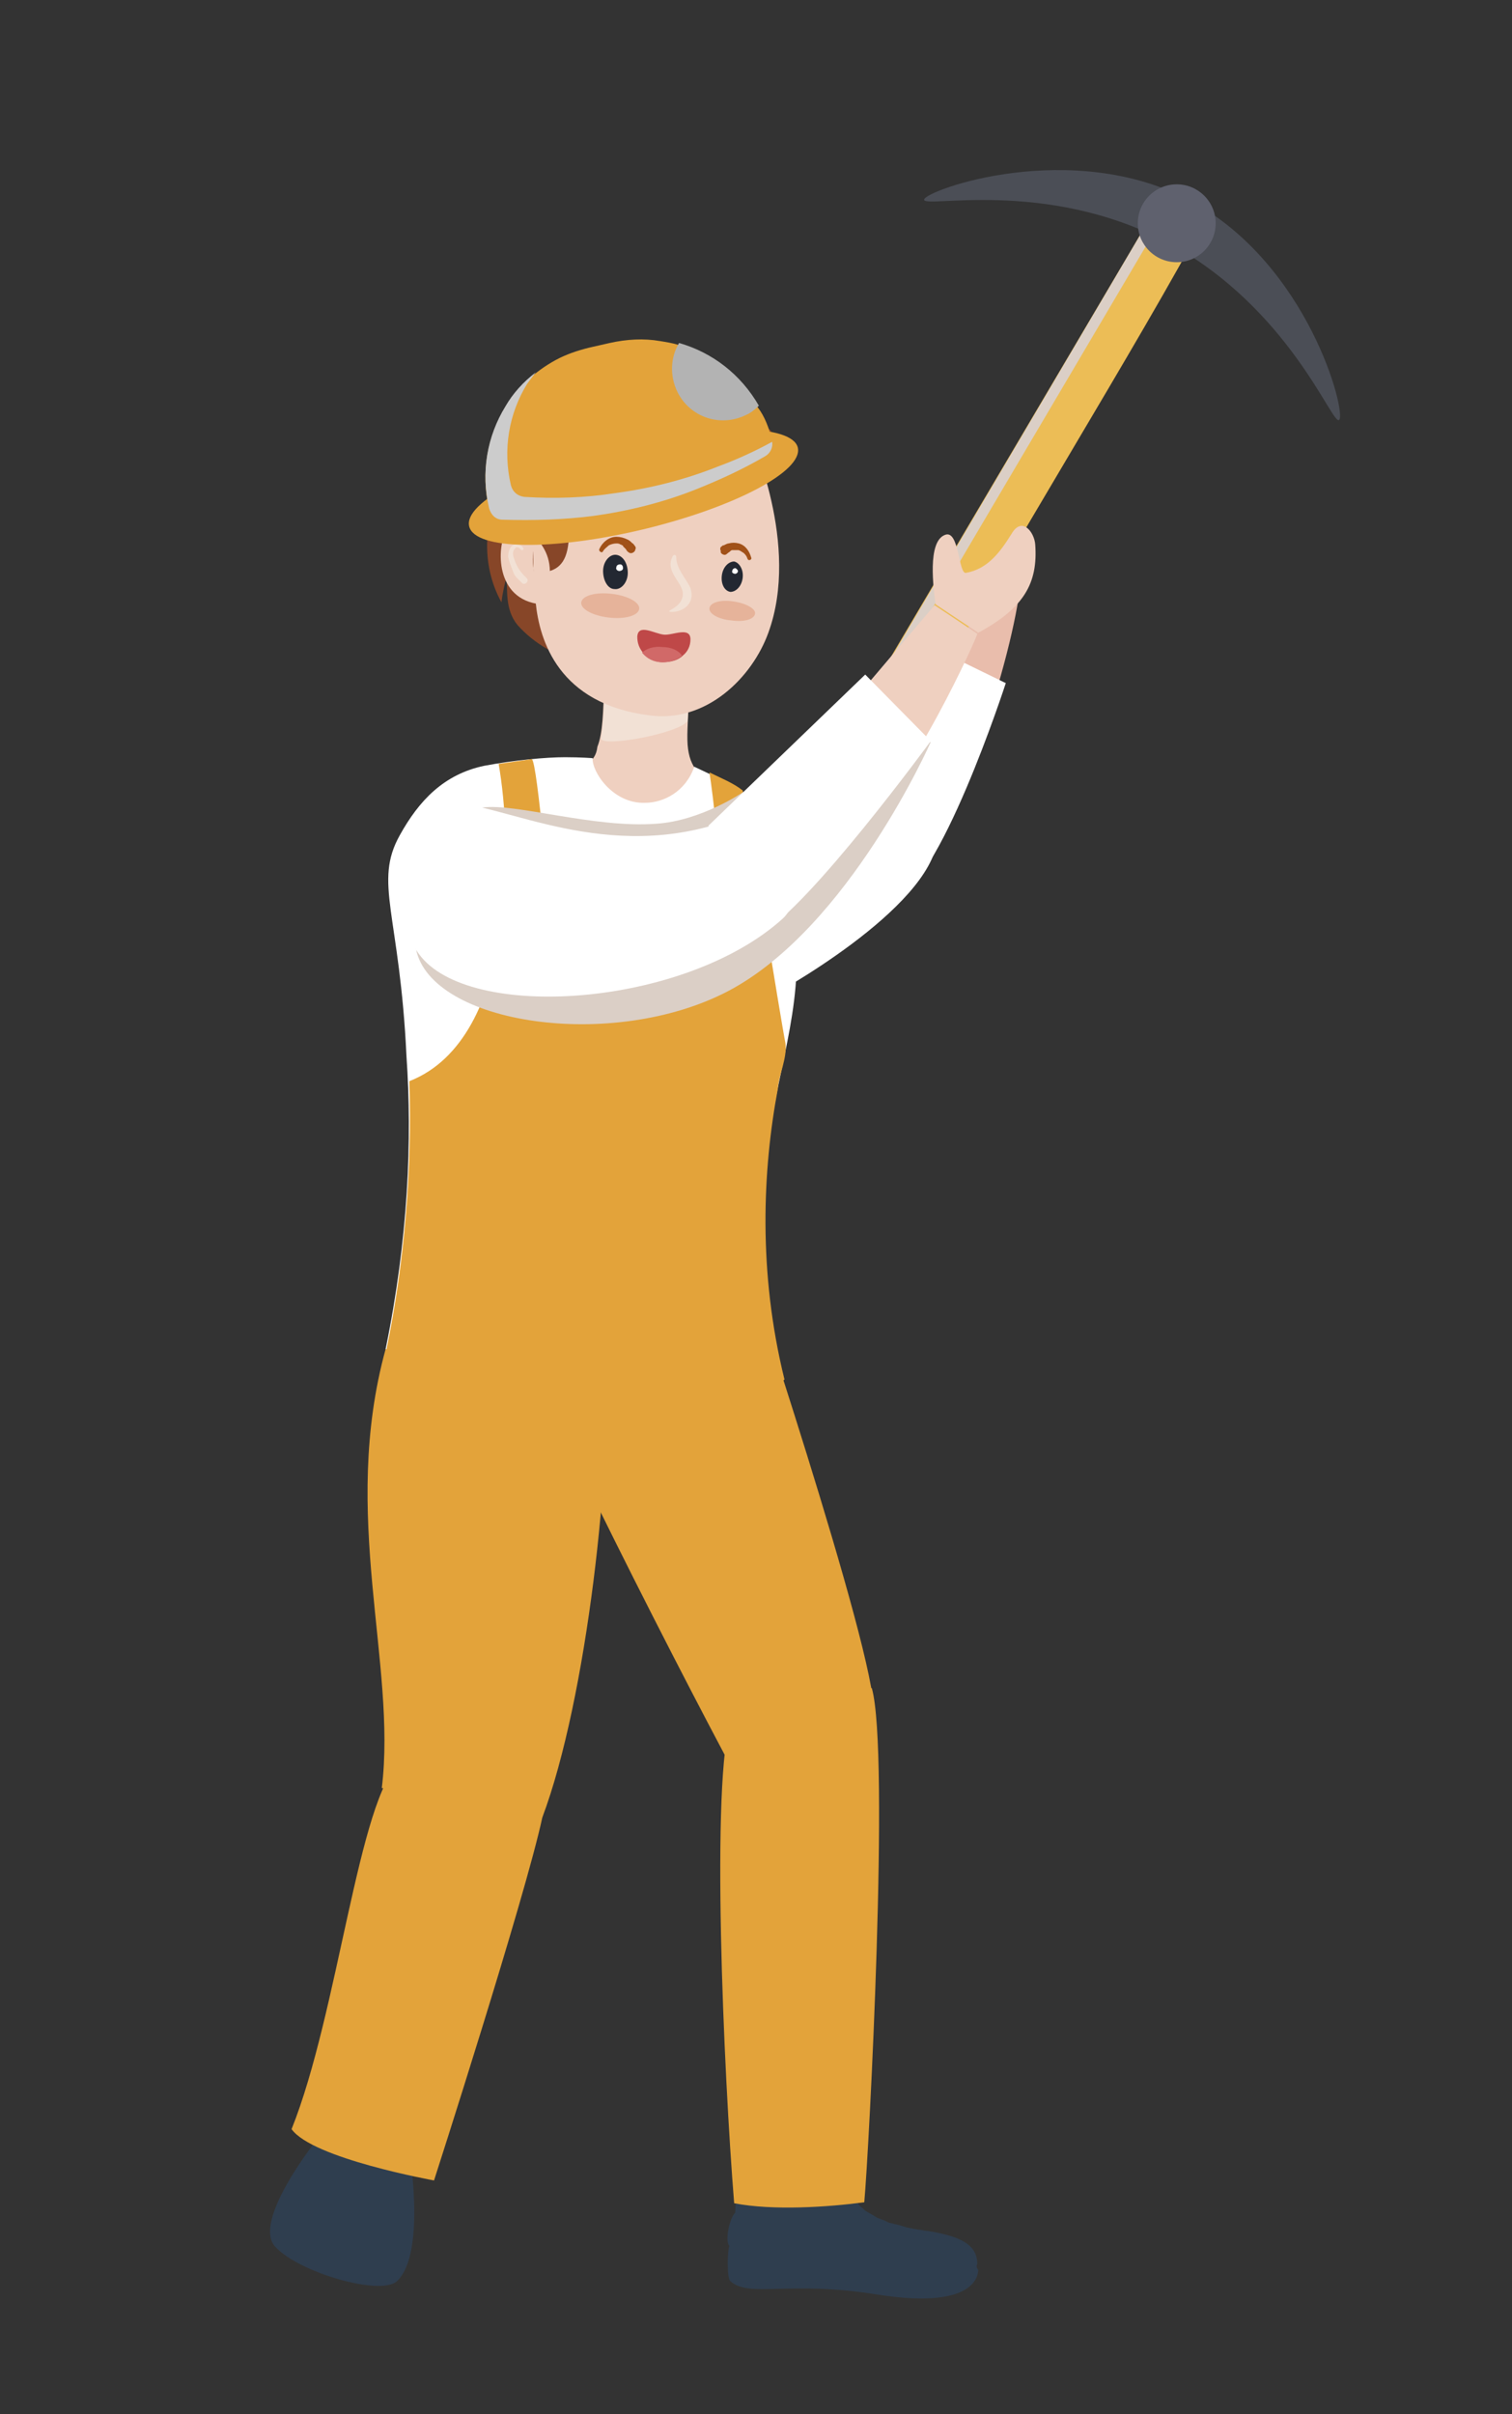
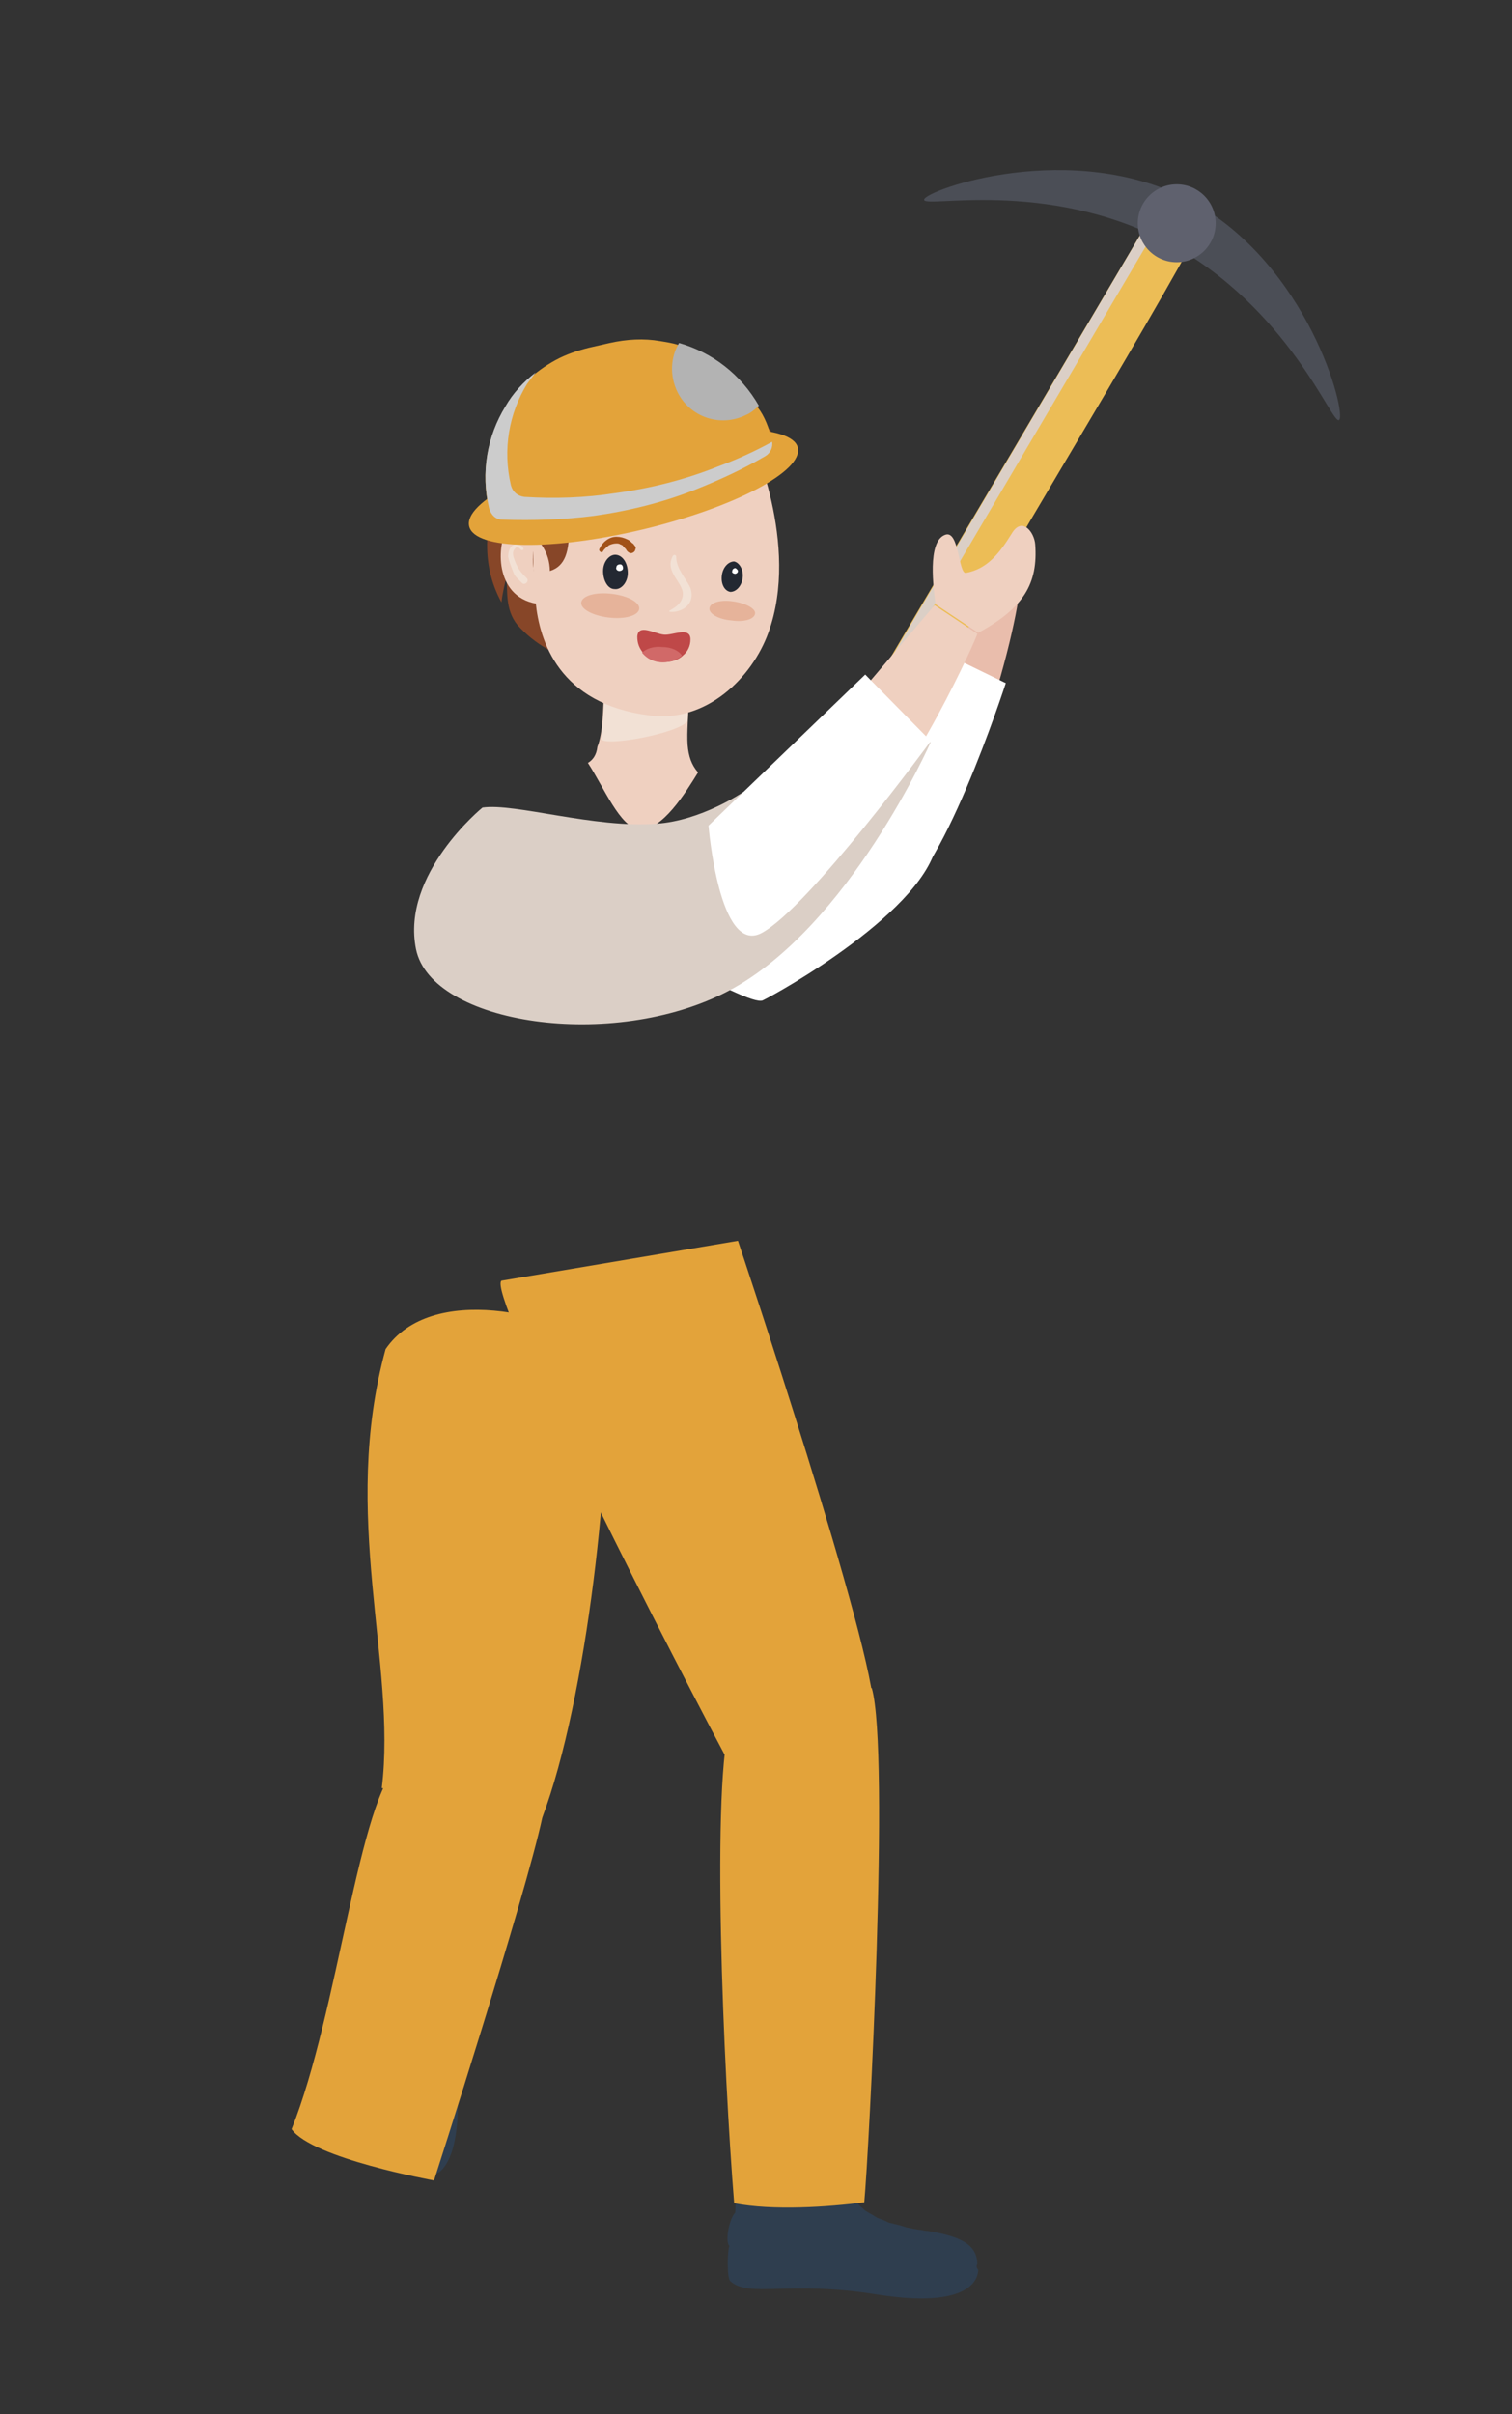
<svg xmlns="http://www.w3.org/2000/svg" version="1.1" id="Laag_1" x="0px" y="0px" viewBox="0 0 159.2 254.1" style="enable-background:new 0 0 159.2 254.1;" xml:space="preserve">
  <rect x="0" y="0" width="159.2" height="254.1" fill="#333333" stroke="none" />
  <style type="text/css">
	.st0{fill:#E9BDAC;}
	.st1{fill:#ECBD56;}
	.st2{fill:#DBCFC6;}
	.st3{fill:#4B4E56;}
	.st4{fill:#5F616E;}
	.st5{fill:#FFFFFF;}
	.st6{fill:#874628;}
	.st7{fill:#2F3E4F;}
	.st8{fill:#E3A33A;}
	.st9{fill:#EFD0C0;}
	.st10{fill:#F2E1D5;}
	.st11{fill:#457670;}
	.st12{fill:#232832;}
	.st13{fill:#A15118;}
	.st14{fill:#BF4848;}
	.st15{fill:#D16968;}
	.st16{fill:#E6B39A;}
	.st17{fill:#CCCCCC;}
	.st18{fill:#B3B3B3;}
</style>
  <g>
    <path class="st0" d="M103.5,59.1l4,1.7c-0.4,6.4-6.2,26.4-12,31.3L92,80.9C94.4,76.7,100.5,63.3,103.5,59.1z" />
    <g>
      <path class="st1" d="M93,70.5c-0.5,1.3,0.1,2.9,1.4,3.5c1.3,0.6,2.8,0.3,3.6-0.8c7.5-14.1,21.8-36.8,29.3-50.9l-4.4-2.4L93,70.5z     M95.9,69.4c0.7-0.2,1.5,0.3,1.7,1c0.2,0.7-0.2,1.4-0.9,1.6c-0.7,0.2-1.5-0.3-1.7-1C94.7,70.3,95.2,69.6,95.9,69.4z" />
      <g>
        <path class="st2" d="M122.9,19.9l1,0.5L94.7,69.9c-0.5,1.3,0.1,2.9,1.4,3.5c0.5,0.2,1,0.3,1.5,0.3c-0.9,0.7-2.1,0.8-3.1,0.3     c-1.3-0.7-1.9-2.2-1.4-3.5L122.9,19.9z" />
      </g>
      <path class="st3" d="M141,44.2c-0.7,0.7-5.2-11.8-18.1-18.7C110,18.7,97.1,22,97.3,21c0.2-1,15.5-6.5,28,0.1    C137.8,27.8,141.8,43.5,141,44.2z" />
      <circle class="st4" cx="123.9" cy="23.5" r="4.1" />
    </g>
    <path class="st5" d="M97.9,68l-9.3,12.8L94,94.6c4.8-0.8,11.9-22.7,11.9-22.7L97.9,68z" />
    <path class="st5" d="M63.9,97c2.7-2.8,21.9-13.9,28.3-15.8c1.1-0.3,7,2.8,6.5,7.2c-0.9,7.3-16.9,16.2-18.4,16.9   C78.7,106,63.9,97,63.9,97z" />
    <path class="st6" d="M76.1,58.3c-0.4,6.8-6.3,12-13.1,11.6c-1.9-0.1-3.8-0.7-5.4-1.6c-1.2-0.7-2.2-1.5-3.1-2.5c0,0,0,0,0,0   c-1.4-1.7-1-3.8-1.2-5c-0.1,0.5-0.4,1.6-0.5,2.6c-1.1-2-1.6-4.2-1.5-6.6c0.4-6.8,2.1-12.6,13.1-11.6C71.3,45.9,76.5,51.5,76.1,58.3   z" />
    <path class="st7" d="M102.9,238.3c0-2.2-2.1-2.9-4.7-3.4c-0.2,0-0.4-0.1-0.7-0.1c-0.2,0-0.4-0.1-0.6-0.1c-0.2,0-0.5-0.1-0.7-0.1   c-0.3-0.1-0.6-0.1-0.9-0.2c-0.2-0.1-0.4-0.1-0.6-0.2c-0.2,0-0.3-0.1-0.5-0.1c-0.2-0.1-0.5-0.1-0.7-0.2c-0.2-0.1-0.4-0.2-0.7-0.3   c-0.2-0.1-0.3-0.1-0.5-0.2c-0.1-0.1-0.2-0.1-0.3-0.2c-0.2-0.1-0.5-0.3-0.7-0.4c-0.2-0.1-0.3-0.2-0.5-0.4c-0.1-0.1-0.3-0.2-0.4-0.4   c-0.1-0.1-0.2-0.2-0.2-0.3c-0.2-0.2-0.4-0.5-0.5-0.8c-0.1-0.3-0.3-0.6-0.4-0.9c0,0,0-0.1,0-0.1c-1.2-3.6-5.1,0.5-5.1,0.5   c-2.7,2.4-4,0.5-4.6-0.6c-0.2-0.4-0.3-0.7-0.3-0.7c0,0-0.1,0-0.1,0c-2-0.1-1.7,3.6-1.8,3.8c0,0,0,0,0,0c-0.6,0.6-1.1,3-0.6,3.5   c0,0,0,0,0,0c-0.2,0.3-0.3,3.4,0.1,3.7c2,1.8,6.1-0.1,15.4,1.4c9.5,1.5,10.6-1.4,10.7-2.5c0,0,0-0.1,0-0.1   C102.8,238.7,102.8,238.5,102.9,238.3z" />
    <path class="st8" d="M76.3,184.7l15.7-4.5c0.3-6.1-14.3-49.6-14.3-49.6l-24.9,4.2C51.3,135.9,67.6,168.3,76.3,184.7z" />
    <path class="st8" d="M77.3,231.9c4.1,0.8,9.9,0.4,13.7-0.1c0.5-5.4,2.7-47.3,0.8-54.1c0,0-11.8-6-14.8,3.2   C74.8,187.1,76.2,218.3,77.3,231.9z" />
-     <path class="st7" d="M33.6,224.9c0,0-7.2,8.9-4.6,11.6c2.5,2.7,11.1,5.2,12.8,3.6c3.2-3,1.2-14.4,1.2-14.4L33.6,224.9z" />
+     <path class="st7" d="M33.6,224.9c2.5,2.7,11.1,5.2,12.8,3.6c3.2-3,1.2-14.4,1.2-14.4L33.6,224.9z" />
    <path class="st9" d="M61.9,80.3c1.7,2.6,3.4,6.8,5.4,7c2.4,0.2,4.9-3.9,6.2-6c-0.7-0.8-1-1.7-1.1-2.9c-0.1-1.4,0.1-3,0.1-5   c0-0.3,0-0.7,0-1l-0.8-0.2l-1.9-0.4l-6.1-1.2c0,0.6,0,1.3-0.1,1.9c-0.1,2.2-0.1,4.6-0.7,6.1C62.8,79.5,62.4,80,61.9,80.3z" />
    <path class="st10" d="M63.3,77.8c0.5,0.8,8.1-0.6,9.1-1.9l0.1-2.4l-0.8-1.2L71.5,72c-0.6,0-1.1,0-1.7,0c-2,0-4.1,0.2-6.1,0.7   c0,0,0,0-0.1,0C63.7,74.8,63.3,77.8,63.3,77.8z" />
    <path class="st8" d="M40.2,188.2l16.9,3.1c4.7-12.5,7.4-37.2,6.7-49.3c-5.3-3.8-18.4-7-23.2,0C35.8,159.5,41.8,175.1,40.2,188.2z" />
    <path class="st8" d="M30.7,224.1c2.2,3.1,15,5.4,15,5.4s9.6-29.8,11.4-38.2c1.7-8.4-8.7-10.7-15-5.7   C37.8,189,35.6,211.9,30.7,224.1z" />
    <path class="st11" d="M78,161.9C78,161.9,78,161.9,78,161.9L78,161.9C78,161.9,78,161.9,78,161.9z" />
-     <path class="st5" d="M40.6,142c0,0,37.4,6.6,41.9,3.2C75,114,90,109,80.8,86.8c-1-2.5-3-3.9-5.2-4.9c-1.2-0.6-2.3-1.1-2.5-1.2   c-0.9,2.6-3.2,3.8-5.2,3.8c-3.4,0.1-5.6-3.3-5.5-4.7c0,0-1.2-0.1-2.9-0.1l0,0c-2,0-5.3,0.3-8.5,0.9c-4.3,0.9-6.9,3.7-8.9,7.3   c-2.8,5,0,8.3,0.7,23.3C43.4,119.9,43,130.3,40.6,142z" />
    <g>
      <path class="st9" d="M79,45.9c0,0,5.3,11.4,1.9,20.7c-1.7,4.7-6.5,9.5-12.5,8.7c-9.6-1.2-11.6-7.9-12-11.9    c-0.6-6.3-0.2-12.8,1.2-16.4L79,45.9z" />
    </g>
    <g>
      <path class="st12" d="M66.1,60.3c0,1-0.7,1.8-1.4,1.7c-0.7,0-1.2-0.9-1.2-1.9c0-1,0.7-1.8,1.4-1.7C65.6,58.5,66.1,59.3,66.1,60.3z    " />
      <path class="st12" d="M78.2,60.8c-0.1,0.9-0.7,1.5-1.3,1.5c-0.6-0.1-1-0.8-0.9-1.7c0.1-0.9,0.7-1.5,1.3-1.5    C77.8,59.2,78.3,59.9,78.2,60.8z" />
      <path class="st10" d="M72.7,61.9c-0.5-1.1-1.5-2-1.5-3.3c0-0.2-0.3-0.3-0.4,0c-0.8,1.6,1.1,2.7,1.1,3.9c0,1.5-2,1.8-1.3,1.9    C71.5,64.5,73.3,63.8,72.7,61.9z" />
      <path class="st13" d="M66.8,57.4c-0.1-0.1-0.1-0.2-0.2-0.2c-0.2-0.2-0.3-0.3-0.5-0.4c-0.4-0.2-0.8-0.3-1.2-0.3    c-0.8,0-1.5,0.6-1.8,1.3c-0.1,0.2,0.3,0.5,0.4,0.2c0.2-0.3,0.4-0.4,0.6-0.6c0.2-0.1,0.5-0.2,0.8-0.2c0.1,0,0.3,0,0.4,0.1    c0.1,0,0.2,0.1,0.2,0.1c0.1,0,0.1,0,0.1,0.1c0.1,0.1,0.2,0.2,0.3,0.3c0.1,0.2,0.2,0.3,0.4,0.4c0.2,0.1,0.6-0.1,0.6-0.4    C67,57.7,66.9,57.5,66.8,57.4z" />
-       <path class="st13" d="M76,57.5c0.1-0.1,0.1-0.1,0.2-0.1c0.2-0.1,0.4-0.2,0.5-0.2c0.4-0.1,0.7-0.1,1.1,0c0.7,0.2,1.1,0.8,1.3,1.5    c0.1,0.2-0.3,0.4-0.4,0.1c-0.1-0.3-0.2-0.4-0.4-0.6c-0.2-0.1-0.4-0.3-0.6-0.3c-0.1,0-0.2,0-0.3,0c-0.1,0-0.1,0-0.2,0    c-0.1,0-0.1,0-0.1,0c-0.1,0-0.2,0.1-0.3,0.2c-0.2,0.1-0.3,0.3-0.5,0.3c-0.2,0-0.5-0.2-0.4-0.4C75.8,57.8,75.8,57.6,76,57.5z" />
      <g>
        <g>
          <path class="st14" d="M72.7,67.3c0,0.7-0.3,1.3-0.8,1.7c-0.5,0.5-1.3,0.7-2.1,0.7c-0.9,0-1.6-0.4-2.1-1c-0.4-0.5-0.6-1-0.6-1.7      c0.1-1.4,1.8-0.3,2.8-0.2C70.8,66.9,72.7,65.9,72.7,67.3z" />
        </g>
        <g>
          <path class="st15" d="M71.8,69c-0.5,0.5-1.3,0.7-2.1,0.7c-0.9,0-1.6-0.4-2.1-1c0.4-0.4,1.2-0.7,2.1-0.6      C70.7,68.1,71.5,68.5,71.8,69z" />
        </g>
      </g>
      <path class="st16" d="M67.3,64.1c-0.1,0.7-1.5,1.1-3.2,0.9c-1.7-0.2-3-0.9-2.9-1.6c0.1-0.7,1.5-1.1,3.2-0.9    C66.1,62.7,67.4,63.4,67.3,64.1z" />
      <path class="st16" d="M79.5,64.6c-0.1,0.6-1.2,0.9-2.5,0.7c-1.3-0.1-2.4-0.7-2.3-1.3c0.1-0.6,1.2-0.9,2.5-0.7    C78.6,63.5,79.6,64.1,79.5,64.6z" />
      <path class="st5" d="M64.9,59.7c0-0.2,0.2-0.3,0.4-0.3s0.3,0.2,0.3,0.4c0,0.2-0.2,0.3-0.4,0.3S64.8,59.9,64.9,59.7z" />
      <path class="st5" d="M77.1,60.1c0-0.2,0.2-0.3,0.3-0.3s0.3,0.2,0.3,0.3c0,0.2-0.2,0.3-0.3,0.3S77,60.3,77.1,60.1z" />
    </g>
    <path class="st9" d="M53.3,55.9c0.6-0.9,1.4-0.6,2.1-0.1c0.6,0.4,1,1.2,0.8,2c-0.4,1.9,0.5,3.9,0.7,5.8   C52.1,63.1,52.3,57.6,53.3,55.9z" />
    <path class="st10" d="M54,57.4c0.4-0.2,0.9-0.1,1.1,0.3c0.1,0.2-0.2,0.3-0.3,0.1c-0.1-0.1-0.2-0.2-0.4-0.2c-0.1,0-0.2,0.2-0.3,0.3   c-0.2,0.4,0,0.8,0.1,1.1c0.1,0.3,0.3,0.7,0.5,1c0.2,0.3,0.5,0.6,0.8,0.9c0.2,0.3-0.2,0.7-0.5,0.5c-0.2-0.2-0.4-0.4-0.6-0.6   c-0.2-0.2-0.3-0.4-0.4-0.7c-0.2-0.5-0.4-1-0.5-1.5C53.5,58.3,53.6,57.6,54,57.4z" />
    <path class="st6" d="M74.4,52.5c-2.2-0.1-4.2-0.3-5.8-1.3c0.4,0.9,1.1,1.7,2,2.2c-2.9-0.4-6.2-1.1-8.3-3.1   c-1.2,1.3-2.5,3.2-2.4,4.9c0.1,2.9-0.4,4.4-2,4.9c-0.1-4.1-4.1-3.9-3.3-9.6c0.7-5.1,4.7-5.2,4.7-5.2s1.7-4.2,6.6-4.7   c3.4-0.3,7.3,1,10.1,2.8c3.9,2.5,5.1,0.9,5.3,2.4C81.9,50.4,79.7,52.6,74.4,52.5z" />
-     <path class="st8" d="M81.9,114.6c-1.6,8.5-2.1,19.3,0.7,30.6c-9,7.1-35.9,7.1-41.9-3.2c1.9-9.2,2.7-18.9,2.4-28.2   c11.5-4.5,10.8-25.6,9.4-33.4c0,0,3.5-0.5,3.5-0.5c0.6,0.4,1.9,16.2,1.9,16.2c7.4,4.3,17.1,1.7,17.1,1.7c1.3-5.6,0-14.5-0.3-16.5   c1.2,0.6,2.5,1.1,3.5,1.9c0.9,4.6,4,24.1,4.5,26.6C82.9,111.4,82,113.1,81.9,114.6z" />
    <path class="st2" d="M98,78.1c0,0-8.6,19.5-21.3,26.2c-12.2,6.4-31.3,3.5-32.9-4.4c-1.6-7.9,7-14.9,7-14.9   c3.4-0.5,11.8,2.2,18.3,1.7c4.7-0.3,9.1-3.3,9.1-3.3L98,78.1z" />
    <path class="st9" d="M98.4,63.7l4.5,3c0.2-0.1-7.1,16.2-12.7,20.6c0,0,0,0,0,0c-0.4,0.3-0.7,0.5-1.1,0.7l-6.3-6.1l3-3.4l1.9-2.2   L98.4,63.7C98.4,63.7,98.4,63.7,98.4,63.7z" />
    <path class="st9" d="M101.7,60.3c-0.8,0.1-0.7-4.6-2.2-4c-1.9,0.7-1.2,5.7-1,7.3l4.5,3c4.8-2.6,6.3-5.2,6-9.3   c-0.1-1.3-1.4-3-2.5-1.1C105.2,58.3,103.9,59.9,101.7,60.3z" />
    <path class="st5" d="M91.1,71l6.9,7c0,0-12.8,17.5-17.8,20.2c-4.5,2.4-5.6-11.3-5.6-11.3L91.1,71z" />
-     <path class="st5" d="M46.2,84.6c5-1,15.5,5.9,28.4,2.4c6.4-1.7,11.2,6.6,7.8,9.7c-10.3,9.3-33.1,10.9-38.3,3.7   C38.9,93.1,41.7,85.5,46.2,84.6z" />
    <g>
      <g>
        <path class="st8" d="M84,47.1c0.6,2.5-6.7,6.3-16.2,8.6C58.2,58,50,57.9,49.4,55.4c-0.6-2.5,6.7-6.3,16.2-8.6     C75.2,44.5,83.4,44.7,84,47.1z" />
        <path class="st8" d="M81.3,46.4c0.2,0.7-0.1,1.3-0.7,1.7c-2.4,1.4-4.8,2.5-7.3,3.5c-3.5,1.4-7.2,2.3-10.8,2.8     c-3.1,0.4-6.3,0.5-9.6,0.4c-0.7,0-1.2-0.5-1.4-1.2c-0.9-3.8-0.2-7.6,1.7-10.7c1.3-2.1,3.1-3.8,5.3-5c1.1-0.6,2.3-1,3.5-1.3     l2.2-0.5c1.8-0.4,3.6-0.5,5.3-0.2c0.6,0.1,1.3,0.2,1.9,0.4c3.5,1,6.6,3.4,8.4,6.6C80.5,43.8,81,45.1,81.3,46.4z" />
        <path class="st17" d="M53.2,42.8c0.8-1.4,1.9-2.6,3.2-3.6c-0.3,0.4-0.6,0.8-0.9,1.2c-1.9,3.1-2.6,6.9-1.7,10.7     c0.2,0.7,0.7,1.1,1.4,1.2c3.2,0.2,6.4,0.1,9.6-0.4c3.7-0.5,7.3-1.4,10.8-2.8c1.9-0.7,3.9-1.6,5.7-2.6c0.1,0.6-0.2,1.2-0.7,1.5     c-2.4,1.4-4.8,2.5-7.3,3.5c-3.5,1.4-7.2,2.3-10.8,2.8c-3.1,0.4-6.3,0.5-9.6,0.4c-0.7,0-1.2-0.5-1.4-1.2     C50.6,49.7,51.3,45.9,53.2,42.8z" />
        <path class="st18" d="M79.9,42.7c-0.4,0.4-0.9,0.8-1.4,1c-2.7,1.3-5.9,0.2-7.2-2.5c-0.8-1.7-0.7-3.6,0.2-5.1     C75,37.1,78,39.4,79.9,42.7z" />
      </g>
    </g>
  </g>
</svg>